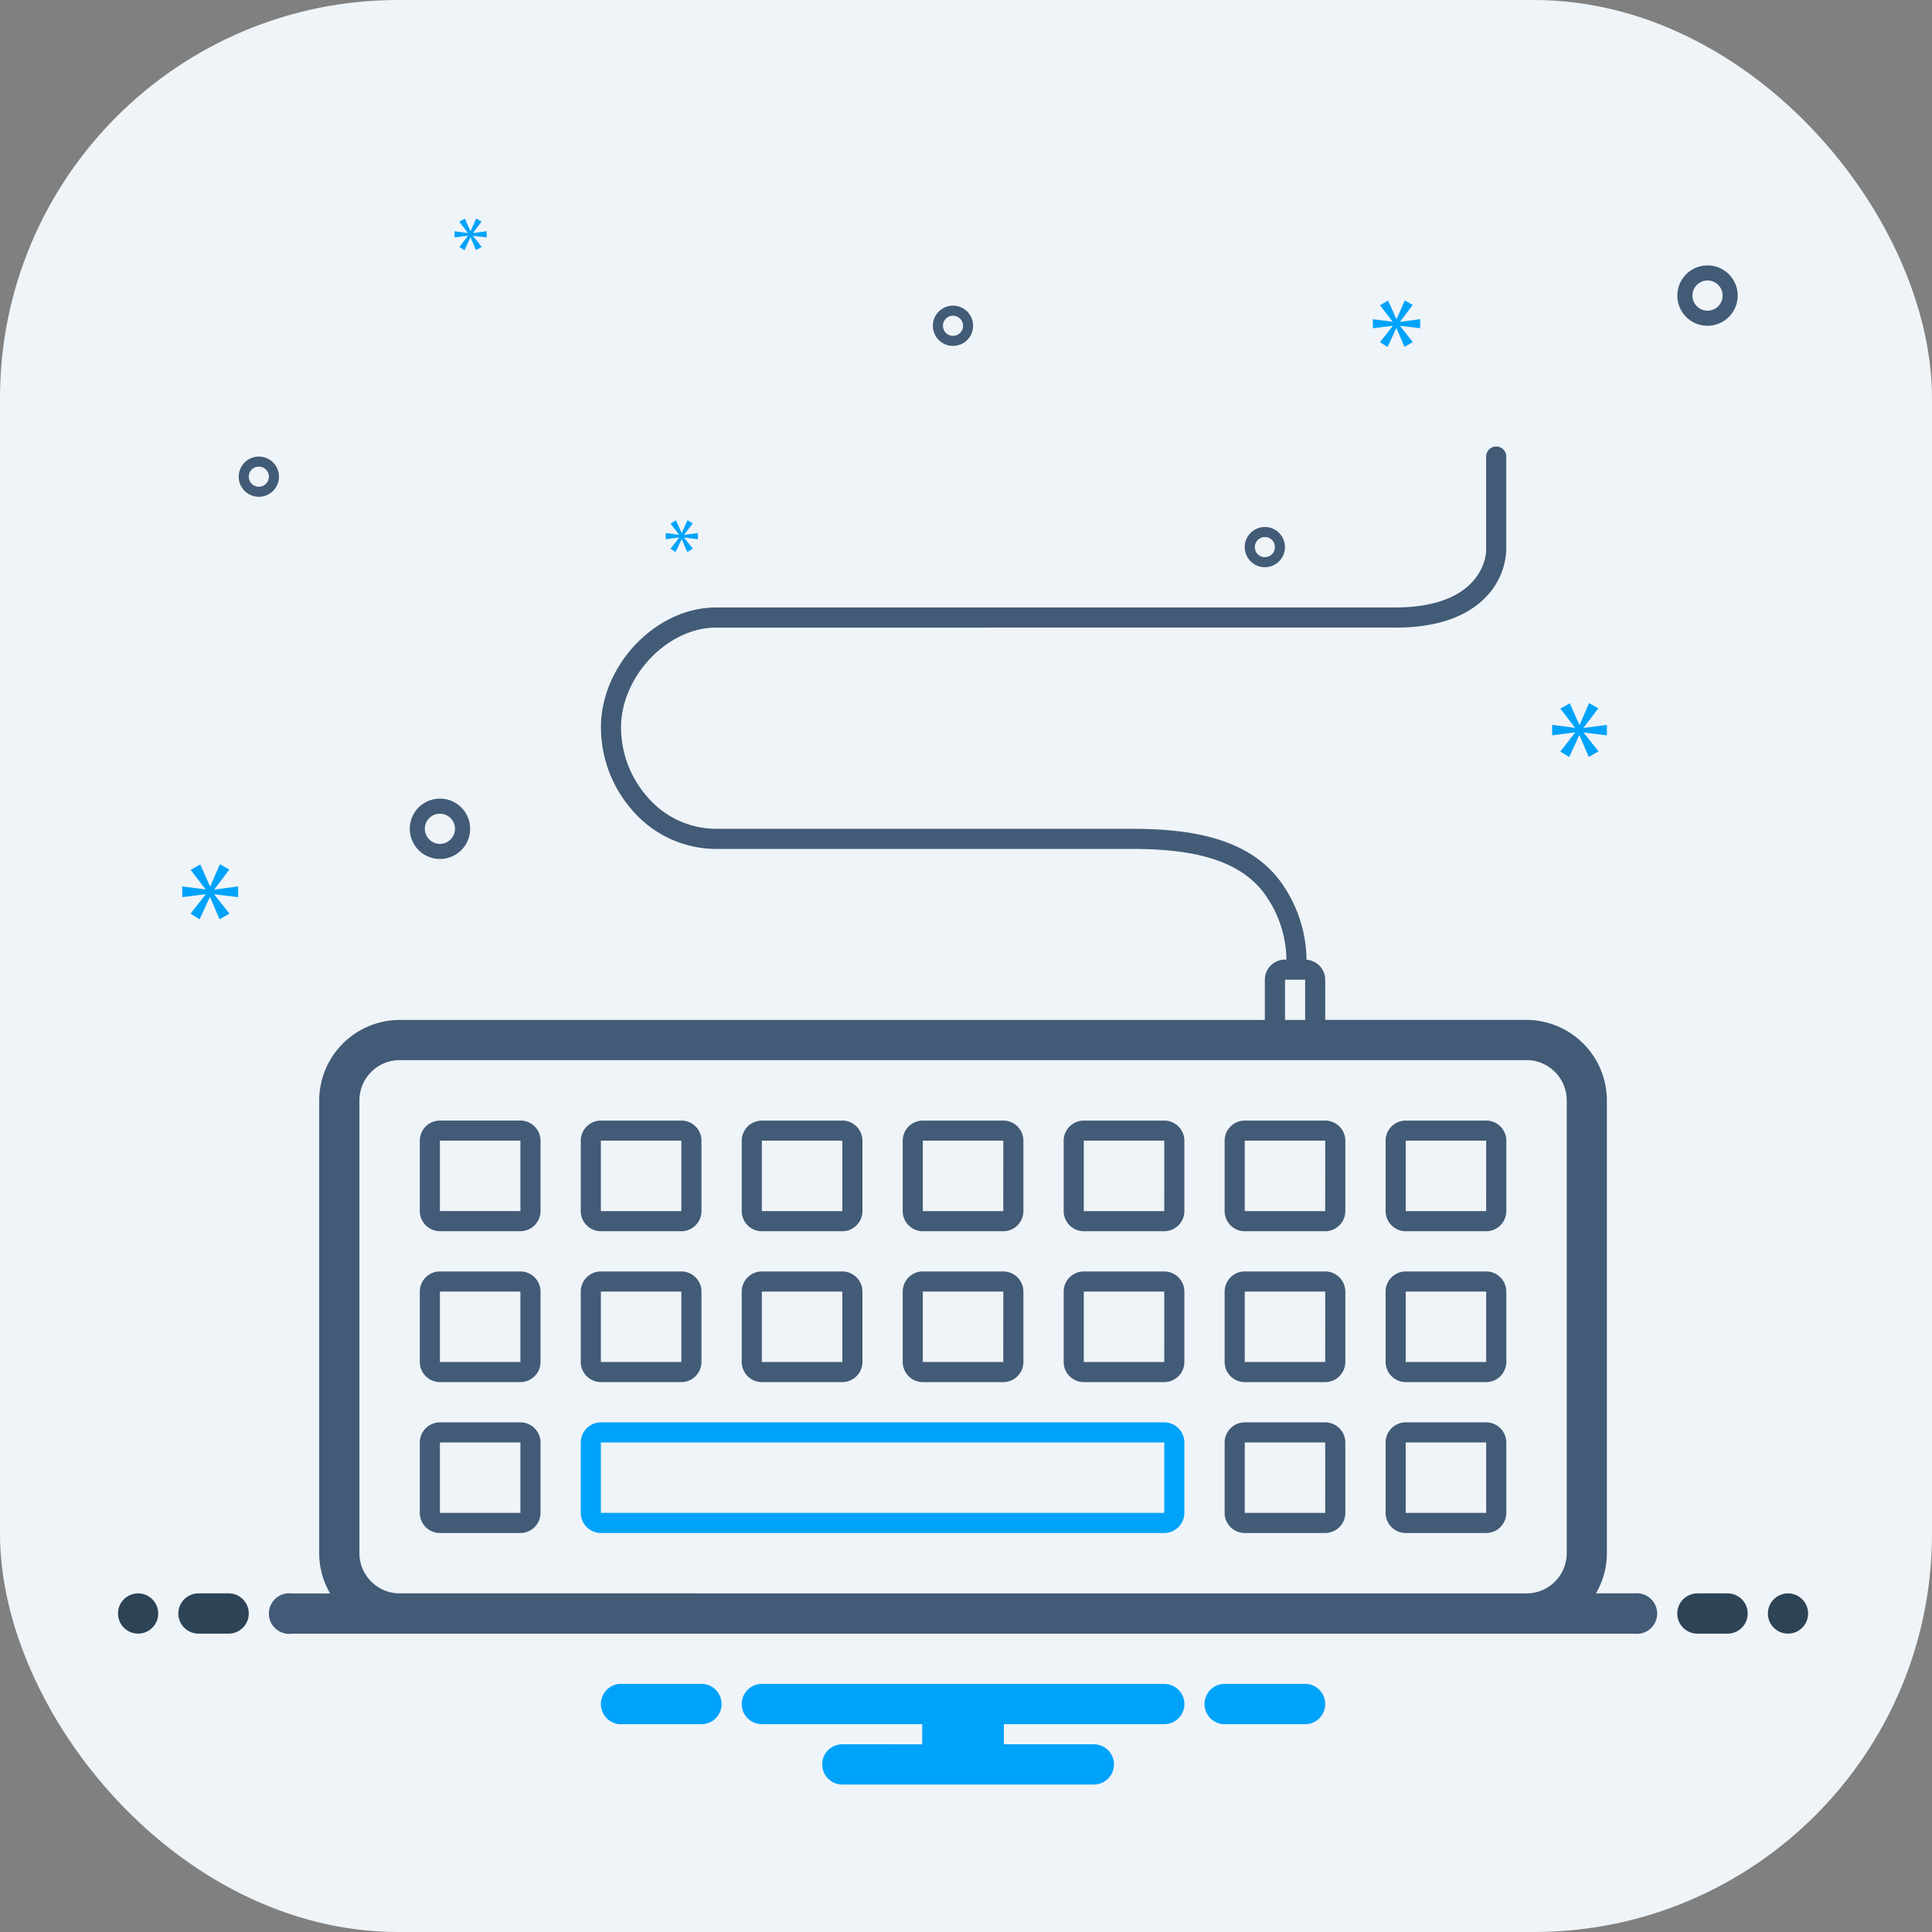
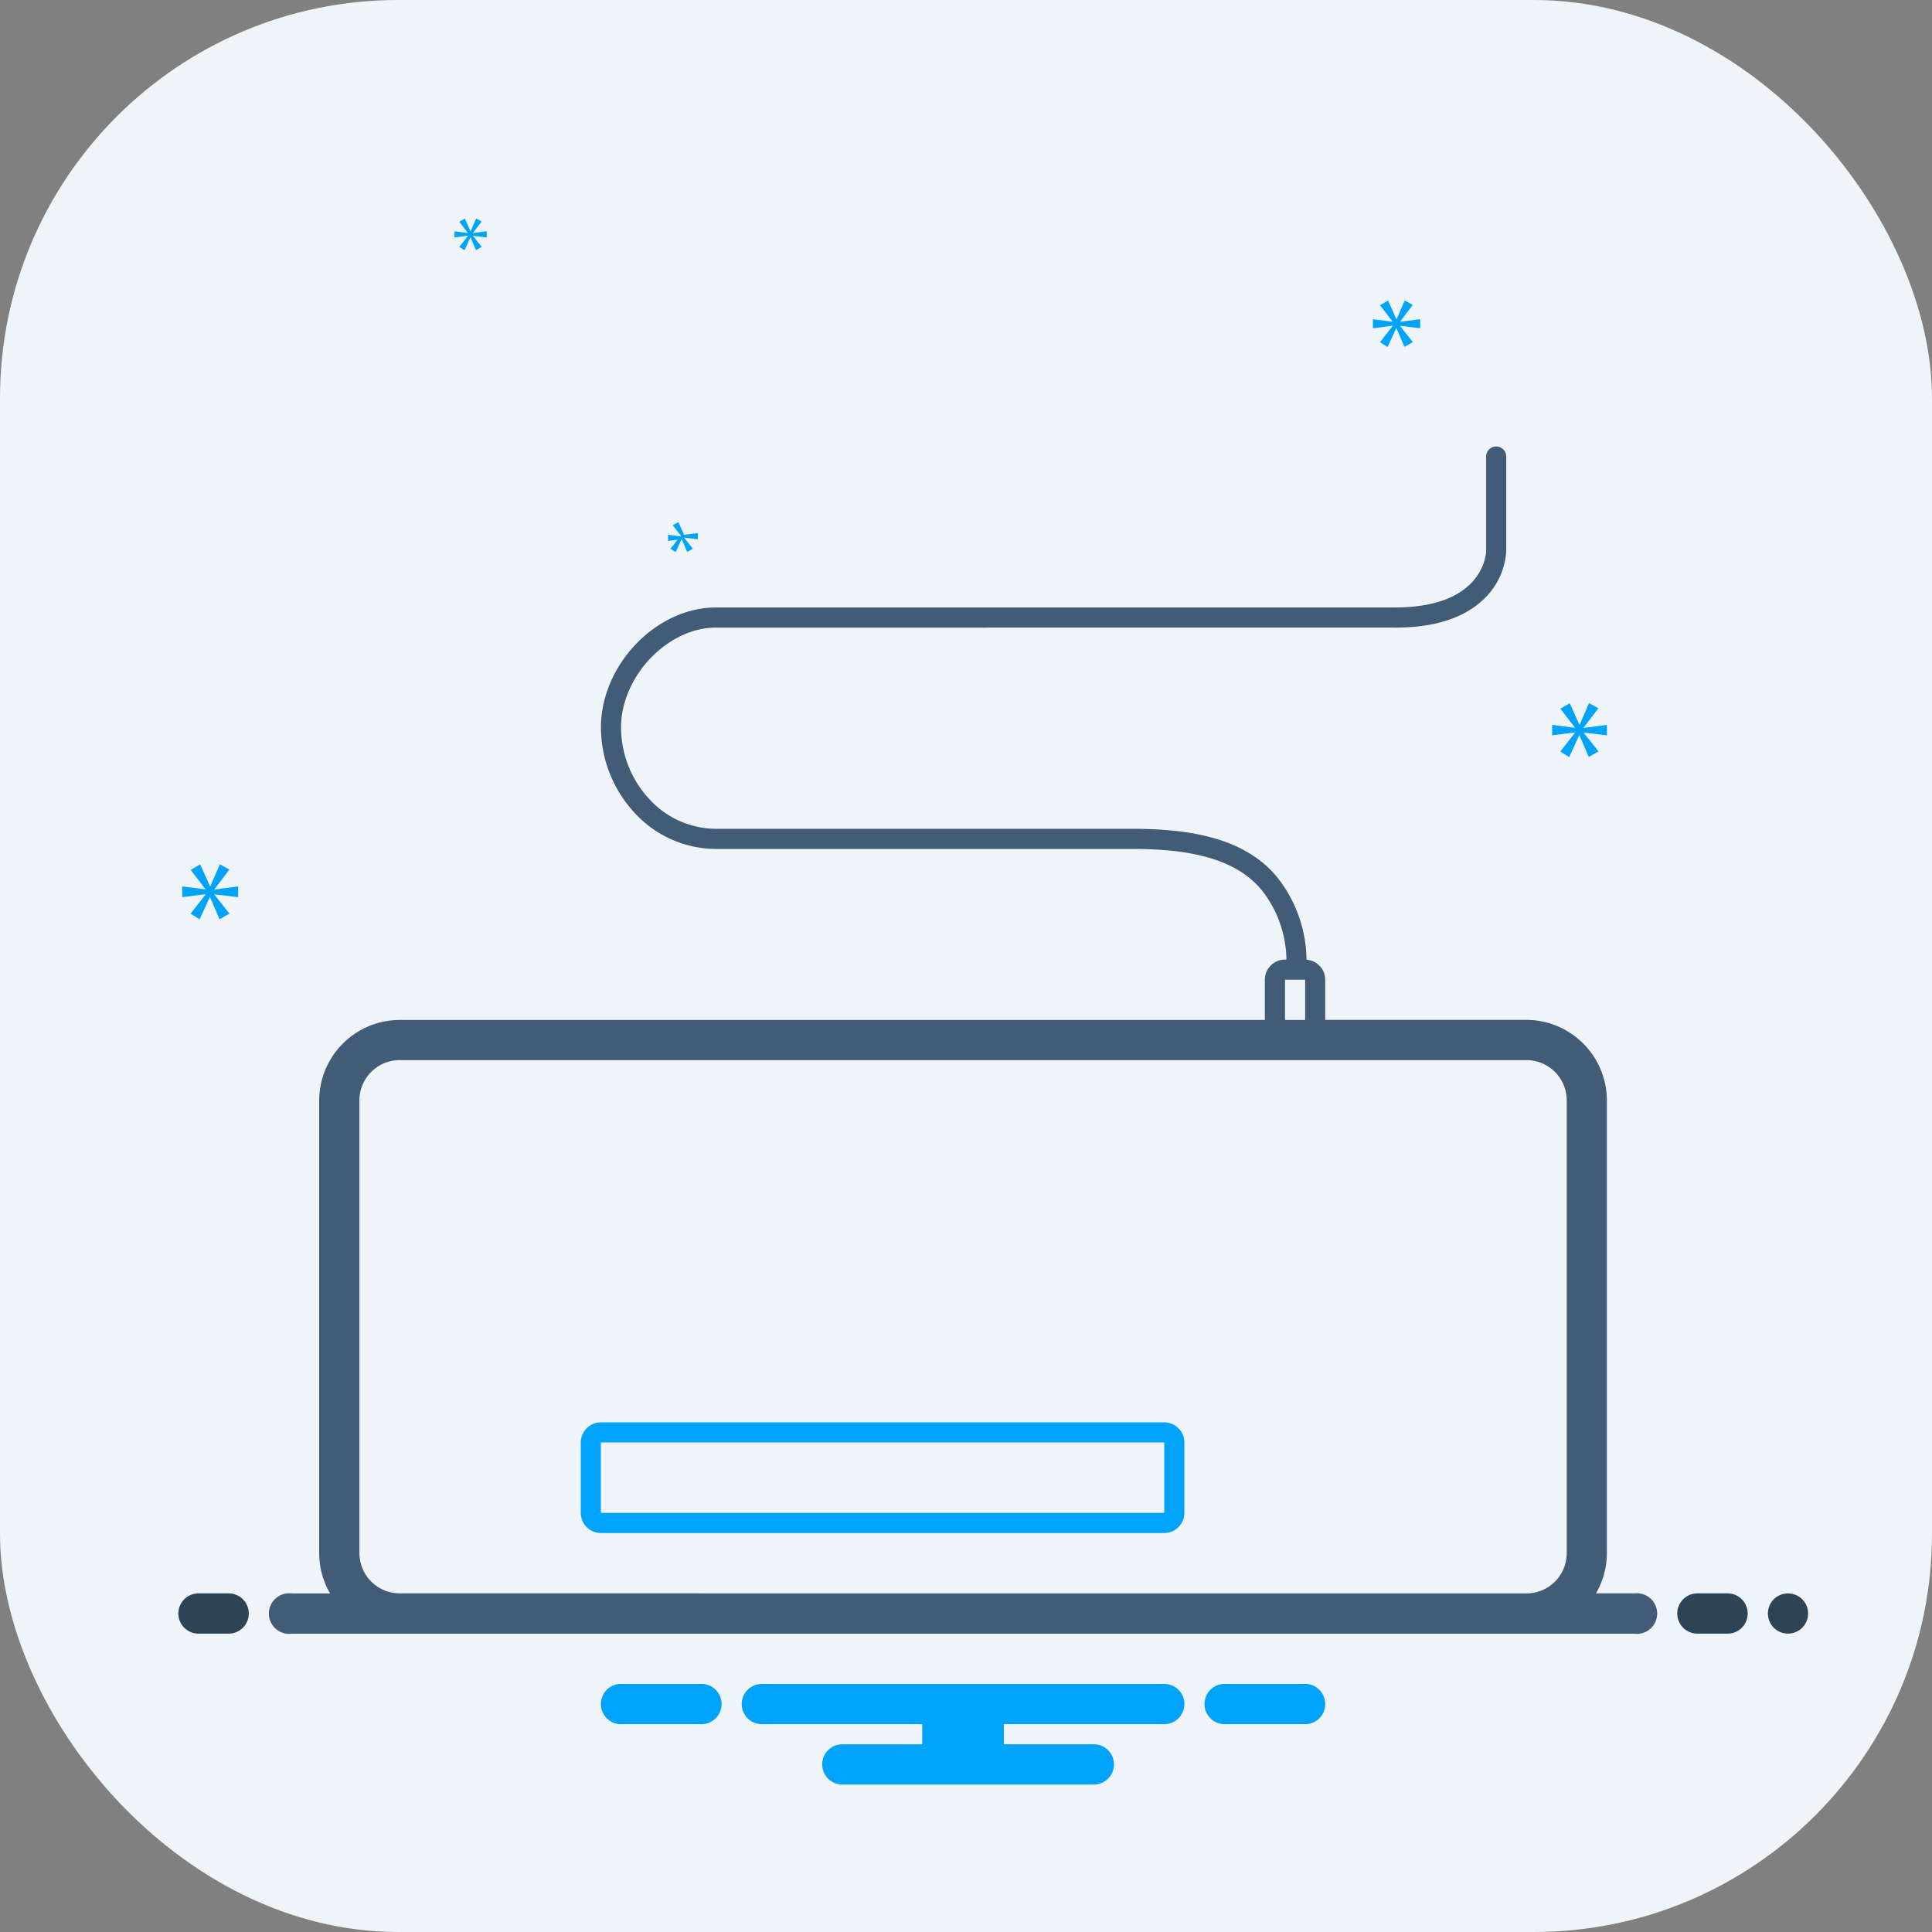
<svg xmlns="http://www.w3.org/2000/svg" width="131" height="131" viewBox="0 0 131 131">
  <rect x="0" y="0" width="131" height="131" fill="#808080" stroke="none" />
  <g id="Group_444" data-name="Group 444" transform="translate(-1156 -438)">
    <rect id="Rectangle_206" data-name="Rectangle 206" width="131" height="131" rx="27" transform="translate(1156 438)" fill="#eff4f9" />
    <g id="keyboard" transform="translate(1164 450.479)">
-       <path id="Path_147" data-name="Path 147" d="M31.1,64.982H25.643a1.369,1.369,0,0,0-1.364,1.364v4.775a1.369,1.369,0,0,0,1.364,1.364H31.1a1.369,1.369,0,0,0,1.364-1.364V66.346A1.369,1.369,0,0,0,31.1,64.982Zm0,6.139H25.643V66.346H31.1Zm0,4.093H25.643a1.369,1.369,0,0,0-1.364,1.364v4.775a1.369,1.369,0,0,0,1.364,1.364H31.1a1.369,1.369,0,0,0,1.364-1.364V76.579A1.369,1.369,0,0,0,31.1,75.214Zm0,6.139H25.643V76.579H31.1Zm0,4.093H25.643a1.369,1.369,0,0,0-1.364,1.364v4.775a1.369,1.369,0,0,0,1.364,1.364H31.1a1.369,1.369,0,0,0,1.364-1.364V86.811A1.369,1.369,0,0,0,31.1,85.446Zm0,6.139H25.643V86.811H31.1Zm10.914-26.6H36.557a1.369,1.369,0,0,0-1.364,1.364v4.775a1.369,1.369,0,0,0,1.364,1.364h5.457a1.369,1.369,0,0,0,1.364-1.364V66.346a1.369,1.369,0,0,0-1.364-1.364Zm0,6.139H36.557V66.346h5.457Zm10.914-6.139H47.471a1.369,1.369,0,0,0-1.364,1.364v4.775a1.369,1.369,0,0,0,1.364,1.364h5.457a1.369,1.369,0,0,0,1.364-1.364V66.346a1.369,1.369,0,0,0-1.364-1.364Zm0,6.139H47.471V66.346h5.457Zm10.914-6.139H58.386a1.369,1.369,0,0,0-1.364,1.364v4.775a1.369,1.369,0,0,0,1.364,1.364h5.457a1.369,1.369,0,0,0,1.364-1.364V66.346a1.369,1.369,0,0,0-1.364-1.364Zm0,6.139H58.386V66.346h5.457Zm10.914-6.139H69.3a1.369,1.369,0,0,0-1.364,1.364v4.775A1.369,1.369,0,0,0,69.3,72.486h5.457a1.369,1.369,0,0,0,1.364-1.364V66.346a1.369,1.369,0,0,0-1.364-1.364Zm0,6.139H69.3V66.346h5.457Zm10.914-6.139H80.214a1.369,1.369,0,0,0-1.364,1.364v4.775a1.369,1.369,0,0,0,1.364,1.364h5.457a1.369,1.369,0,0,0,1.364-1.364V66.346a1.369,1.369,0,0,0-1.364-1.364Zm0,6.139H80.214V66.346h5.457Zm10.914-6.139H91.129a1.369,1.369,0,0,0-1.364,1.364v4.775a1.369,1.369,0,0,0,1.364,1.364h5.457a1.369,1.369,0,0,0,1.364-1.364V66.346a1.369,1.369,0,0,0-1.364-1.364Zm0,6.139H91.129V66.346h5.457ZM42.014,75.214H36.557a1.369,1.369,0,0,0-1.364,1.364v4.775a1.369,1.369,0,0,0,1.364,1.364h5.457a1.369,1.369,0,0,0,1.364-1.364V76.579A1.369,1.369,0,0,0,42.014,75.214Zm0,6.139H36.557V76.579h5.457Zm10.914-6.139H47.471a1.369,1.369,0,0,0-1.364,1.364v4.775a1.369,1.369,0,0,0,1.364,1.364h5.457a1.369,1.369,0,0,0,1.364-1.364V76.579A1.369,1.369,0,0,0,52.929,75.214Zm0,6.139H47.471V76.579h5.457Zm10.914-6.139H58.386a1.369,1.369,0,0,0-1.364,1.364v4.775a1.369,1.369,0,0,0,1.364,1.364h5.457a1.369,1.369,0,0,0,1.364-1.364V76.579a1.369,1.369,0,0,0-1.364-1.364Zm0,6.139H58.386V76.579h5.457Zm10.914-6.139H69.3a1.369,1.369,0,0,0-1.364,1.364v4.775A1.369,1.369,0,0,0,69.3,82.718h5.457a1.369,1.369,0,0,0,1.364-1.364V76.579A1.369,1.369,0,0,0,74.757,75.214Zm0,6.139H69.3V76.579h5.457Zm10.914-6.139H80.214a1.369,1.369,0,0,0-1.364,1.364v4.775a1.369,1.369,0,0,0,1.364,1.364h5.457a1.369,1.369,0,0,0,1.364-1.364V76.579a1.369,1.369,0,0,0-1.364-1.364Zm0,6.139H80.214V76.579h5.457Zm0,4.093H80.214a1.369,1.369,0,0,0-1.364,1.364v4.775a1.369,1.369,0,0,0,1.364,1.364h5.457a1.369,1.369,0,0,0,1.364-1.364V86.811a1.369,1.369,0,0,0-1.364-1.364Zm0,6.139H80.214V86.811h5.457ZM96.586,75.214H91.129a1.369,1.369,0,0,0-1.364,1.364v4.775a1.369,1.369,0,0,0,1.364,1.364h5.457a1.369,1.369,0,0,0,1.364-1.364V76.579A1.369,1.369,0,0,0,96.586,75.214Zm0,6.139H91.129V76.579h5.457Zm0,4.093H91.129a1.369,1.369,0,0,0-1.364,1.364v4.775a1.369,1.369,0,0,0,1.364,1.364h5.457a1.369,1.369,0,0,0,1.364-1.364V86.811A1.369,1.369,0,0,0,96.586,85.446Zm0,6.139H91.129V86.811h5.457Zm15.007-80.493a2.046,2.046,0,1,0-2.046-2.046A2.046,2.046,0,0,0,111.593,11.093Zm0-3.07a1.023,1.023,0,1,1-1.023,1.023A1.023,1.023,0,0,1,111.593,8.023ZM25.643,47.246A2.046,2.046,0,1,0,23.6,45.2,2.046,2.046,0,0,0,25.643,47.246Zm0-3.07A1.023,1.023,0,1,1,24.62,45.2a1.023,1.023,0,0,1,1.023-1.023Zm34.789-31.72a1.364,1.364,0,1,0-1.364-1.364,1.364,1.364,0,0,0,1.364,1.364Zm0-2.046a.682.682,0,1,1-.682.682.682.682,0,0,1,.682-.682ZM81.579,27.464A1.364,1.364,0,1,0,80.214,26.1a1.364,1.364,0,0,0,1.364,1.364Zm0-2.046a.682.682,0,1,1-.682.682.682.682,0,0,1,.682-.682Zm-66.85-4.093a1.364,1.364,0,1,0-1.364,1.364A1.364,1.364,0,0,0,14.729,21.325Zm-1.364.682a.682.682,0,1,1,.682-.682A.682.682,0,0,1,13.364,22.007Z" transform="translate(-3.814 -1.482)" fill="#425b76" />
-       <circle id="Ellipse_18" data-name="Ellipse 18" cx="1.364" cy="1.364" r="1.364" transform="translate(0 95.561)" fill="#2d4356" />
      <path id="Path_148" data-name="Path 148" d="M9.411,139H7.364a1.364,1.364,0,0,0,0,2.729H9.411a1.364,1.364,0,0,0,0-2.729Zm101.639,0H109a1.364,1.364,0,1,0,0,2.729h2.046a1.364,1.364,0,1,0,0-2.729Z" transform="translate(-1.907 -43.439)" fill="#2d4356" />
      <circle id="Ellipse_19" data-name="Ellipse 19" cx="1.364" cy="1.364" r="1.364" transform="translate(111.872 95.561)" fill="#2d4356" />
      <path id="Path_149" data-name="Path 149" d="M107.581,102.764h-2.6a5.4,5.4,0,0,0,.742-2.729v-30.7a5.473,5.473,0,0,0-5.457-5.457H86.625V61.154A1.365,1.365,0,0,0,85.357,59.8a9.149,9.149,0,0,0-1.517-4.942c-2.25-3.489-6.746-3.936-10.411-3.936H45.318a6.139,6.139,0,0,1-4.491-1.98,7.146,7.146,0,0,1-1.941-5.212c.2-3.376,3.264-6.451,6.432-6.451H91.231c2.755.028,4.848-.644,6.2-1.982A4.887,4.887,0,0,0,98.9,32.074V25.682a.682.682,0,1,0-1.364,0v6.387c0,.158-.129,3.845-6.181,3.845H45.318c-3.91,0-7.552,3.615-7.794,7.736a8.534,8.534,0,0,0,2.31,6.228,7.489,7.489,0,0,0,5.484,2.409H73.429c3.319,0,7.372.376,9.266,3.311a7.745,7.745,0,0,1,1.3,4.192h-.1a1.368,1.368,0,0,0-1.364,1.364v2.729H23.868a5.473,5.473,0,0,0-5.457,5.457v30.7a5.4,5.4,0,0,0,.742,2.729h-2.6a1.376,1.376,0,1,0,0,2.729h91.027a1.376,1.376,0,1,0,0-2.729ZM83.9,61.154h1.364v2.729H83.9ZM23.868,102.764a2.731,2.731,0,0,1-2.729-2.729v-30.7a2.731,2.731,0,0,1,2.729-2.729h76.4A2.731,2.731,0,0,1,103,69.339v30.7a2.731,2.731,0,0,1-2.729,2.729Z" transform="translate(-4.768 -7.204)" fill="#425b76" />
      <path id="Path_150" data-name="Path 150" d="M85.564,122h-38.2A1.369,1.369,0,0,0,46,123.364v4.775a1.369,1.369,0,0,0,1.364,1.364h38.2a1.369,1.369,0,0,0,1.364-1.364v-4.775A1.369,1.369,0,0,0,85.564,122Zm0,6.139h-38.2v-4.775h38.2Z" transform="translate(-14.621 -38.036)" fill="#00a3fa" />
      <path id="Path_151" data-name="Path 151" d="M8.568,68.22l1.014-1.334-.641-.363-.651,1.494H8.27l-.662-1.484-.651.374,1,1.3v.021l-1.569-.2v.726l1.58-.2v.021l-1.014,1.3.608.385.694-1.5h.02l.641,1.494.673-.384L8.568,68.583v-.021l1.611.192v-.726l-1.611.213Z" transform="translate(-2.031 -20.402)" fill="#00a3fa" />
      <path id="Path_152" data-name="Path 152" d="M34.7,3.314l.584-.768-.368-.209-.375.86h-.012l-.381-.855-.376.216.578.75V3.32l-.9-.117v.418l.91-.117v.012l-.585.75.351.221.4-.866h.012l.368.86.387-.221-.59-.738V3.51l.928.111V3.2l-.928.123Z" transform="translate(-10.63)" fill="#00a3fa" />
-       <path id="Path_153" data-name="Path 153" d="M55.353,33.517l-.585.75.351.221.4-.866h.012l.368.86.387-.221-.59-.738V33.51l.928.111V33.2l-.928.123v-.012l.584-.768-.368-.209-.375.86h-.012l-.381-.855-.376.216.578.75v.012l-.9-.117v.418l.91-.117Z" transform="translate(-17.305 -9.536)" fill="#00a3fa" />
+       <path id="Path_153" data-name="Path 153" d="M55.353,33.517l-.585.75.351.221.4-.866h.012l.368.86.387-.221-.59-.738V33.51l.928.111V33.2l-.928.123v-.012h-.012l-.381-.855-.376.216.578.75v.012l-.9-.117v.418l.91-.117Z" transform="translate(-17.305 -9.536)" fill="#00a3fa" />
      <path id="Path_154" data-name="Path 154" d="M146.268,52.694v-.711l-1.581.209V52.17l1-1.308-.628-.356-.638,1.465h-.022l-.649-1.455-.639.367.984,1.277v.021l-1.539-.2v.711l1.549-.2v.021l-.995,1.277.6.377.681-1.477h.02l.628,1.466.66-.377-1-1.257v-.021Z" transform="translate(-45.311 -15.311)" fill="#00a3fa" />
      <path id="Path_155" data-name="Path 155" d="M126.584,11.917l.858-1.129-.542-.307-.551,1.264h-.018l-.56-1.255-.551.317.849,1.1v.018l-1.328-.171v.614l1.337-.172v.018l-.858,1.1.514.325.588-1.274h.017l.542,1.264.569-.325-.867-1.084v-.018l1.364.163v-.614l-1.364.18Z" transform="translate(-39.65 -2.589)" fill="#00a3fa" />
      <path id="Path_156" data-name="Path 156" d="M95.855,148H90.188a1.369,1.369,0,0,0,0,2.729h5.667a1.369,1.369,0,0,0,0-2.729Zm-40.929,0H49.259a1.369,1.369,0,0,0,0,2.729h5.667a1.369,1.369,0,0,0,0-2.729ZM86.2,148H58.914a1.364,1.364,0,0,0,0,2.729H69.788v1.364H64.371a1.364,1.364,0,0,0,0,2.729H81.425a1.364,1.364,0,0,0,0-2.729h-6.1v-1.364H86.2a1.364,1.364,0,0,0,0-2.729Z" transform="translate(-15.257 -46.3)" fill="#00a3fa" />
    </g>
  </g>
</svg>